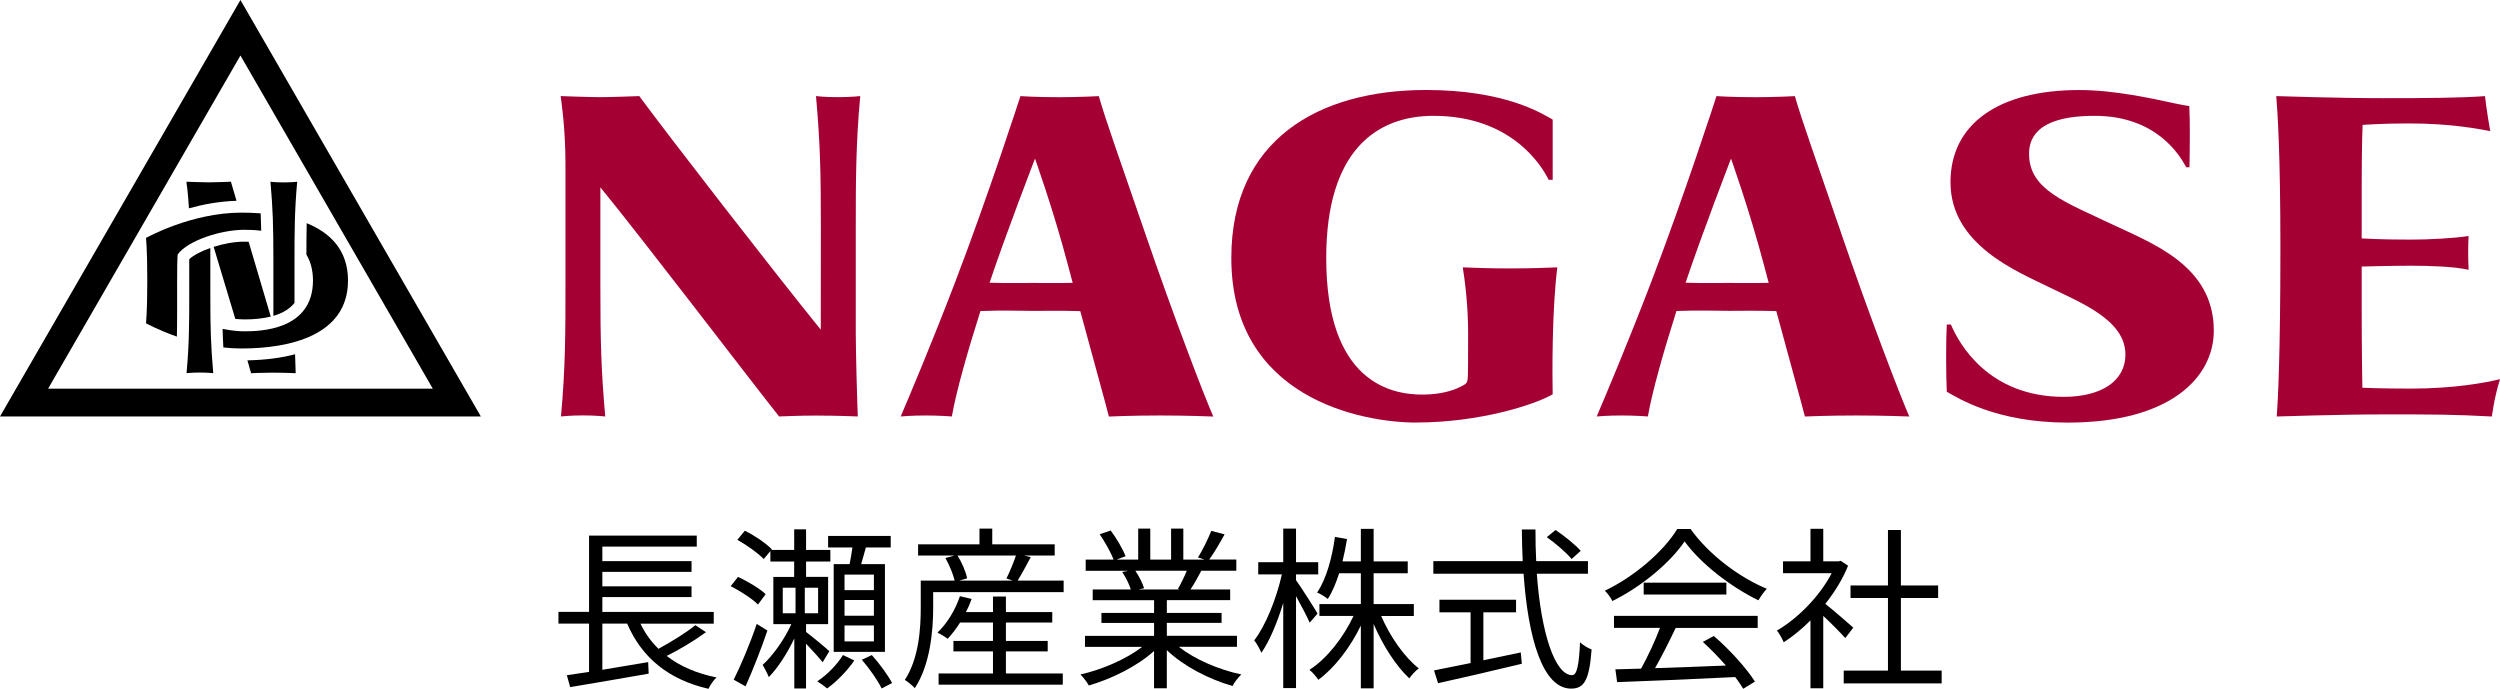
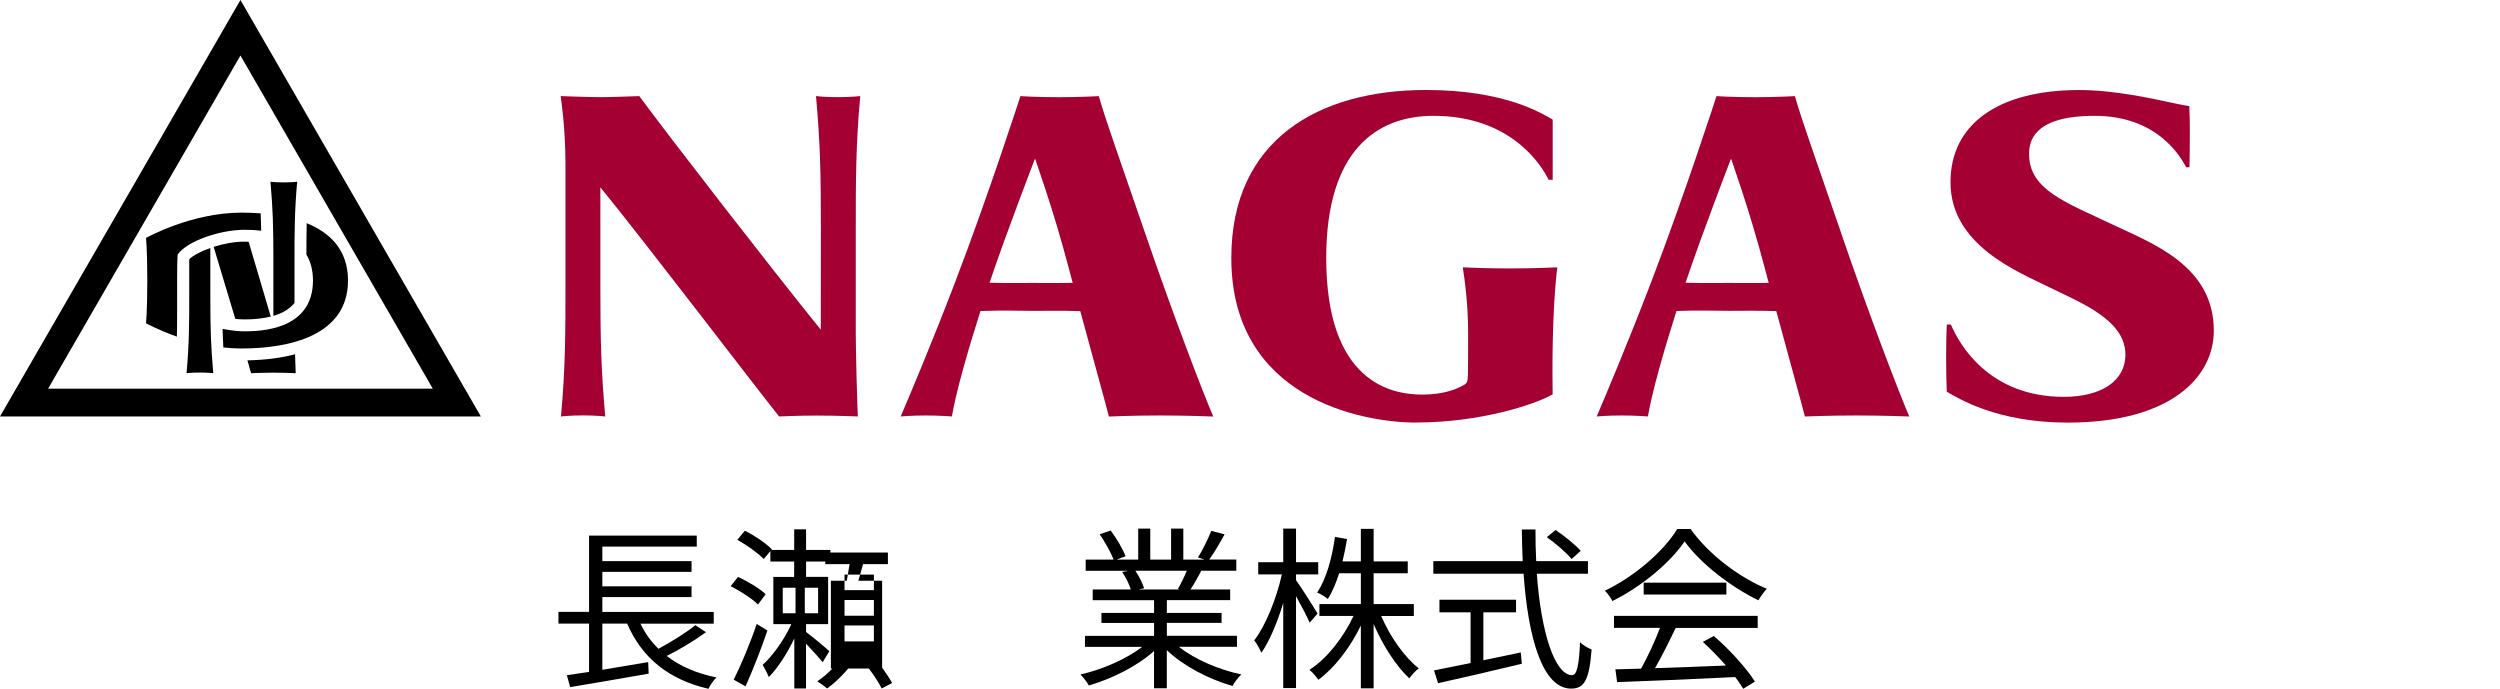
<svg xmlns="http://www.w3.org/2000/svg" id="_レイヤー_2" data-name="レイヤー 2" viewBox="0 0 631.74 174.06">
  <defs>
    <style>
      .cls-1 {
        fill: #a50034;
      }
    </style>
  </defs>
  <g id="Layer_1" data-name="Layer 1">
-     <path d="m59.77,50.74c-.51-1.72-.99-3.34-1.42-4.82,0,0-3.81.16-5.52.16-1.85,0-5.73-.16-5.73-.16.04.25.45,2.99.64,6.72,3.58-.99,7.7-1.77,12.03-1.9" />
    <path d="m53.16,62.66c-2.33.82-4.3,1.86-5.33,2.83,0,.08,0,.16-.01.26v8.78c0,6.6,0,12.48-.68,19.77,0,0,1.48-.16,3.37-.16s3.38.16,3.38.16c-.62-7.04-.74-11.41-.74-19.68v-11.96Z" />
    <path d="m69.06,79.83c2.68-.78,4.33-1.99,5.36-3.29v-10.83c0-6.6,0-12.49.68-19.78,0,0-1.36.16-3.45.16s-3.31-.16-3.31-.16c.63,7.04.74,11.42.74,19.68v14.23Z" />
    <path d="m61.68,80.72c2.73,0,4.95-.27,6.74-.72-1.64-5.52-3.65-12.34-5.59-18.91-.37,0-.75-.02-1.14-.02-2.49,0-5.25.53-7.7,1.31,1.55,5.14,3.56,11.77,5.47,18.2.75.08,1.5.13,2.23.13" />
    <path d="m62.52,91.06c.33,1.13.64,2.22.93,3.25,0,0,2.73-.14,5.32-.14,3.05,0,5.95.14,5.95.14-.04-.71-.1-2.63-.16-4.79-3.5.93-7.53,1.45-12.04,1.54" />
    <path d="m77.5,56.41c-.06,2.62-.07,5.22-.07,7.93,1.02,1.68,1.65,3.83,1.66,6.55-.03,12.63-13.49,12.83-17.41,12.83-1.66,0-3.54-.23-5.43-.62.04,1.59.1,3.13.19,4.7,1.49.17,3.02.26,4.58.26,12.05,0,26.92-3.21,26.92-17.18,0-7.63-4.44-12.04-10.43-14.48" />
    <path d="m60.76,0L0,105.24h121.51L60.76,0Zm0,14.03l48.61,84.19H12.15L60.76,14.03Z" />
    <path d="m44.7,85.06c.09-3.72.06-10,.06-14.16,0-6.88.17-6.64.17-6.64,2.49-3.45,10.88-6.19,16.75-6.19.98,0,2.53.02,4.33.23-.03-1.54-.07-2.98-.14-4.39-1.64-.12-3.27-.18-4.86-.18-12.75,0-24.12,6.4-24.12,6.4,0,0,.33,2.81.33,10.77,0,7.97-.33,10.78-.33,10.78,0,0,3.08,1.72,7.8,3.38" />
    <path class="cls-1" d="m207.41,83.32l.02-26.11c0-13.82-.18-21.16-1.23-32.93,0,0,1.96.27,5.47.27s5.71-.27,5.71-.27c-1.13,12.2-1.13,22.06-1.13,33.1v26.9c0,4.53.37,18.2.52,20.96,0,0-5.37-.23-10.47-.23-4.34,0-9.43.23-9.43.23-9.14-11.56-33.95-44.19-45.16-57.9v24.98c0,13.82.19,21.15,1.23,32.92,0,0-2.44-.27-5.61-.27s-5.58.27-5.58.27c1.15-12.18,1.14-22.04,1.14-33.09v-30.86c0-9.02-1.14-16.47-1.22-17.01,0,0,7.02.27,10.12.27,2.85,0,9.75-.27,9.75-.27,7.91,10.73,33.43,43.65,45.87,59.04" />
    <path class="cls-1" d="m289.38,58.97c-6.19-18.06-9.9-28.3-11.72-34.68,0,0-4.72.27-9.94.27-6.18,0-9.86-.27-9.86-.27,0,0-8.07,25-16.55,47.14-5.79,15.14-11.62,28.94-13.71,33.81,0,0,2.73-.25,6.31-.25s6.62.25,6.62.25c1.1-6.34,3.95-16.33,7.22-26.64,5.58-.23,10.34-.04,13.38-.04,2.84,0,6.97-.09,11.85.06,3.56,13.19,6.35,23.09,7.23,26.64,0,0,5.84-.27,12.97-.27s13.41.27,13.41.27c-2.27-5.17-9.96-25.14-17.2-46.27m-28.31,12.51c-3.88,0-7.08.07-11.02-.06,4.2-12.53,11.48-31.35,11.48-31.35,0,0,4.65,12.93,8.36,27.02.4,1.48.78,2.93,1.16,4.36-3.31.1-6.52.03-9.98.03" />
    <path class="cls-1" d="m357.85,106.78c-13.57,0-46.7-6.05-46.7-41.59,0-29.91,22.1-42.45,49.19-42.45,19.98,0,29.27,5.92,32.02,7.48v15.22h-1.02c-1.67-3.43-9.32-16.17-29.1-16.17-14.33,0-27.11,8.72-27.11,35.92,0,31.48,16.51,34.52,24.25,34.52,5.48,0,8.7-1.38,10.5-2.41.94-.54.97-.96,1.05-2.43.02-.1.06-3.59.06-10.52,0-7.56-.88-13.74-1.35-16.79,2.32.11,6.78.27,11.95.27s9.64-.17,11.94-.27c-1.41,11.1-1.26,27.74-1.18,32.08-4.51,2.63-18.46,7.13-34.52,7.13" />
    <path class="cls-1" d="m465.28,58.97c-6.19-18.06-9.9-28.3-11.72-34.68,0,0-4.72.27-9.95.27-6.18,0-9.86-.27-9.86-.27,0,0-8.07,25-16.56,47.14-5.79,15.14-11.63,28.94-13.71,33.81,0,0,2.73-.25,6.31-.25s6.62.25,6.62.25c1.1-6.34,3.95-16.33,7.22-26.65,5.58-.23,10.35-.04,13.38-.04,2.84,0,6.97-.09,11.85.06,3.56,13.19,6.34,23.09,7.23,26.64,0,0,5.84-.26,12.97-.26s13.41.26,13.41.26c-2.27-5.17-9.96-25.14-17.2-46.27m-28.31,12.52c-3.88,0-7.08.07-11.02-.06,4.2-12.53,11.48-31.35,11.48-31.35,0,0,4.65,12.94,8.36,27.02.39,1.48.78,2.93,1.16,4.36-3.31.1-6.52.03-9.98.03" />
    <path class="cls-1" d="m553.27,42.26h-.82c-1.67-3.08-7.54-12.99-23.17-12.99s-16.54,6.63-16.54,9.67c0,9.08,9.43,12.24,21.03,17.77,10.02,4.78,25.65,10.37,25.65,26.84,0,11.73-10.86,23.24-36.94,23.24-18.04,0-27.7-6.21-30.54-7.8-.2-4.66-.22-12.8,0-16.99h1.05c2.07,4.94,9.55,18.28,28.52,18.28,9.24,0,15.57-3.81,15.57-10.72,0-8.77-11.47-13.14-19.36-17.03-8.06-3.97-24.84-10.67-24.84-26.49,0-14.67,12.07-23.29,32.55-23.29,8.99,0,18.97,2.28,22.96,3.13.59.13,3.31.71,4.83.93.22,3.4.14,10.66.05,15.46" />
-     <path class="cls-1" d="m631.74,95.81c-3.64.89-11.45,2.39-22.58,2.39-7.66,0-12.2-.22-12.2-.22,0,0-.17-9.39-.17-19.55v-11.07s7.07-.21,12.49-.21c4.87,0,10.81.21,14.54,1.02-.17-2.74-.14-6.13-.02-8.53-3.56.56-9.85.91-14.65.91-7.86,0-12.36-.3-12.36-.3v-12.67c0-11.41.23-16.02.23-16.02,0,0,4.77-.37,11.52-.37,11.08,0,17.74,1.41,20.74,1.95-.87-4.7-1.33-8.85-1.33-8.85-6.31.46-14.41.52-25.8.52s-26.95-.52-26.95-.52c.32,3.67,1.05,14.6,1.05,38.26,0,27.17-.64,38.9-.92,42.7,0,0,15.75-.53,27.5-.53s16.94,0,26.87.53c0,0,.5-4.53,2.05-9.44" />
    <g>
      <path d="m178.41,159.74c-2.96,2.17-6.72,4.42-9.94,6.01,3.36,2.61,7.56,4.42,12.59,5.44-.71.62-1.64,1.99-2.03,2.87-10.12-2.34-16.84-7.87-20.55-16.48h-6.27v11.67c3.67-.62,7.69-1.28,11.58-1.94l.13,2.92c-7.03,1.24-14.58,2.52-19.84,3.4l-.84-3.01c1.59-.22,3.54-.53,5.61-.84v-12.2h-7.73v-2.96h7.73v-19.27h27.22v2.78h-23.86v3.67h22.54v2.7h-22.54v3.67h22.54v2.7h-22.54v3.76h28.15v2.96h-18.52c1.15,2.39,2.65,4.51,4.55,6.36,3.14-1.72,7.03-4.07,9.32-5.97l2.7,1.77Z" />
-       <path d="m191.53,152.76c-1.37-1.41-4.37-3.36-6.89-4.64l1.86-2.34c2.47,1.15,5.52,2.96,6.98,4.37l-1.94,2.61Zm2.39,6.58c-1.55,4.6-3.71,10.03-5.52,14.1l-3-1.68c1.72-3.4,4.15-9.15,5.83-14.1l2.7,1.68Zm13.96,8c-.8-1.02-2.65-3.05-4.2-4.68v11.31h-2.96v-12.64c-1.81,3.8-4.2,7.51-6.45,9.77-.35-.93-1.06-2.25-1.55-3.09,2.56-2.3,5.52-6.45,7.25-10.3h-4.55v-11.93h5.26v-3.89h-6.01v-2.65l-1.68,2.03c-1.37-1.46-4.29-3.54-6.67-4.86l1.9-2.3c2.43,1.19,5.3,3.14,6.81,4.68l-.13.18h5.79v-5.21h3v5.21h6.14v2.92h-6.14v3.89h5.57v11.93h-5.57v1.99c1.64,1.24,5.08,4.07,5.88,4.86l-1.68,2.78Zm-10.08-12.37h3.23v-6.45h-3.23v6.45Zm8.93-6.45h-3.36v6.45h3.36v-6.45Zm9.15,18.38c-1.68,2.48-4.51,5.44-6.89,7.07-.57-.53-1.72-1.33-2.48-1.81,2.52-1.59,5.17-4.42,6.5-6.63l2.87,1.37Zm-1.19-24.35c.27-1.28.53-2.83.71-4.2h-6.14v-2.92h15.82v2.92h-6.28c-.4,1.41-.8,2.92-1.19,4.2h6.01v22.18h-12.95v-22.18h4.02Zm6.14,2.65h-7.42v3.93h7.42v-3.93Zm0,6.41h-7.42v3.98h7.42v-3.98Zm0,6.45h-7.42v4.02h7.42v-4.02Zm-.53,7.47c1.94,2.12,4.11,5.13,5.13,7.07l-2.65,1.37c-.93-1.99-3.09-5.04-4.99-7.25l2.52-1.19Z" />
-       <path d="m268.78,146.71v2.92h-32.97v3.93c0,5.79-.75,14.45-4.64,20.33-.49-.57-1.86-1.68-2.52-2.08,3.58-5.48,4.02-13.04,4.02-18.25v-6.85h8.57c-.4-1.63-1.33-3.93-2.34-5.7l2.25-.62h-9.15v-2.83h15.51v-3.98h3.23v3.98h15.78v2.83h-7.69l1.64.4c-1.1,2.08-2.3,4.29-3.31,5.92h11.62Zm-14.58,23.47h14.36v2.83h-31.38v-2.83h13.74v-5.57h-9.99v-2.65h9.99v-4.64h-8.31c-.97,1.55-2.08,2.96-3.14,4.11-.53-.44-1.86-1.24-2.56-1.59,2.43-2.3,4.51-5.74,5.66-9.19l2.96.71c-.4,1.1-.88,2.25-1.46,3.31h6.85v-3.93h3.27v3.93h11.71v2.65h-11.71v4.64h10.56v2.65h-10.56v5.57Zm-12.24-29.79c1.15,1.81,2.12,4.15,2.43,5.75l-1.99.57h13.48l-1.55-.53c.8-1.63,1.81-4.02,2.39-5.79h-14.76Z" />
+       <path d="m191.53,152.76c-1.37-1.41-4.37-3.36-6.89-4.64l1.86-2.34c2.47,1.15,5.52,2.96,6.98,4.37l-1.94,2.61Zm2.39,6.58c-1.55,4.6-3.71,10.03-5.52,14.1l-3-1.68c1.72-3.4,4.15-9.15,5.83-14.1l2.7,1.68Zm13.96,8c-.8-1.02-2.65-3.05-4.2-4.68v11.31h-2.96v-12.64c-1.81,3.8-4.2,7.51-6.45,9.77-.35-.93-1.06-2.25-1.55-3.09,2.56-2.3,5.52-6.45,7.25-10.3h-4.55v-11.93h5.26v-3.89h-6.01v-2.65l-1.68,2.03c-1.37-1.46-4.29-3.54-6.67-4.86l1.9-2.3c2.43,1.19,5.3,3.14,6.81,4.68l-.13.18h5.79v-5.21h3v5.21h6.14v2.92h-6.14v3.89h5.57v11.93h-5.57v1.99c1.64,1.24,5.08,4.07,5.88,4.86l-1.68,2.78Zm-10.08-12.37h3.23v-6.45h-3.23v6.45Zm8.93-6.45h-3.36v6.45h3.36v-6.45Zm9.15,18.38c-1.68,2.48-4.51,5.44-6.89,7.07-.57-.53-1.72-1.33-2.48-1.81,2.52-1.59,5.17-4.42,6.5-6.63l2.87,1.37Zm-1.19-24.35h-6.14v-2.92h15.82v2.92h-6.28c-.4,1.41-.8,2.92-1.19,4.2h6.01v22.18h-12.95v-22.18h4.02Zm6.14,2.65h-7.42v3.93h7.42v-3.93Zm0,6.41h-7.42v3.98h7.42v-3.98Zm0,6.45h-7.42v4.02h7.42v-4.02Zm-.53,7.47c1.94,2.12,4.11,5.13,5.13,7.07l-2.65,1.37c-.93-1.99-3.09-5.04-4.99-7.25l2.52-1.19Z" />
      <path d="m297.9,163.45c4.02,3.18,10.12,5.79,15.78,6.98-.75.71-1.77,1.99-2.21,2.92-5.92-1.68-12.37-4.99-16.62-9.06v9.63h-3.23v-9.41c-4.24,3.84-10.69,7.03-16.48,8.71-.44-.84-1.41-2.08-2.12-2.78,5.48-1.24,11.62-3.89,15.6-6.98h-14.45v-2.78h17.46v-3.27h-13.3v-2.52h13.3v-3.23h-15.51v-2.7h9.63c-.4-1.33-1.28-3.09-2.17-4.42l1.55-.31h-10.78v-2.83h7.03c-.62-1.77-2.17-4.42-3.49-6.41l2.78-.93c1.5,1.99,3.09,4.73,3.76,6.5l-2.25.84h5.44v-7.82h3.05v7.82h5.26v-7.82h3.09v7.82h5.35l-1.64-.53c1.15-1.86,2.56-4.73,3.36-6.72l3.36.88c-1.24,2.25-2.65,4.68-3.89,6.36h6.85v2.83h-8.84c-.88,1.68-1.86,3.4-2.74,4.73h10.03v2.7h-16v3.23h13.83v2.52h-13.83v3.27h17.72v2.78h-14.67Zm-11-19.22c.93,1.37,1.86,3.23,2.21,4.42l-1.41.31h10.39l-.44-.13c.75-1.28,1.63-3.09,2.25-4.6h-12.99Z" />
      <path d="m330.95,157.36c-.62-1.5-2.17-4.37-3.45-6.72v23.24h-3.23v-21.52c-1.5,4.95-3.49,9.68-5.52,12.59-.4-.93-1.19-2.34-1.81-3.14,2.87-3.67,5.66-10.65,6.98-16.66h-5.97v-3.09h6.32v-8.48h3.23v8.48h5.61v3.09h-5.61v1.46c1.19,1.63,4.68,7.11,5.44,8.44l-1.99,2.3Zm18.07-1.72c2.21,5.21,5.92,10.47,9.5,13.26-.8.57-1.81,1.68-2.39,2.52-3.31-3.05-6.72-8.35-9.02-13.74v16.26h-3.23v-15.86c-2.7,5.57-6.67,10.74-10.74,13.7-.53-.8-1.5-1.94-2.25-2.52,4.33-2.74,8.57-8.13,11.14-13.61h-8.62v-3.01h10.47v-7.78h-5.48c-.8,2.47-1.72,4.73-2.87,6.5-.57-.49-1.9-1.33-2.7-1.63,2.34-3.45,3.76-8.71,4.51-14.05l3.05.53c-.31,1.94-.71,3.84-1.15,5.66h4.64v-8.22h3.23v8.22h8.62v3h-8.62v7.78h10.16v3.01h-8.26Z" />
      <path d="m388.35,144.98c1.06,14.89,4.55,25.63,8.93,25.63,1.19,0,1.72-2.43,1.99-8.31.75.75,1.99,1.46,2.92,1.81-.57,7.64-1.81,9.9-5.17,9.9-7.2,0-10.87-12.68-12.02-29.03h-22.8v-3.18h22.58c-.13-2.61-.18-5.3-.22-8h3.45c0,2.74.04,5.39.18,8h13.08v3.18h-12.9Zm-13.52,21.87c3.09-.66,6.27-1.28,9.46-1.99l.27,2.87c-7.47,1.81-15.56,3.67-21.17,4.91l-1.02-3.23c2.47-.49,5.7-1.15,9.24-1.86v-12.82h-7.87v-3.18h19.36v3.18h-8.26v12.11Zm22.32-25.59c-1.28-1.55-4.02-3.93-6.28-5.52l2.21-1.81c2.25,1.5,5.04,3.76,6.36,5.26l-2.3,2.08Z" />
      <path d="m427.19,133.67c4.64,6.5,12.33,12.24,19.27,15.11-.75.8-1.55,1.94-2.12,2.92-6.81-3.31-14.54-9.19-18.65-14.89-3.58,5.3-10.74,11.36-18.25,15.07-.35-.75-1.19-1.94-1.9-2.61,7.56-3.62,14.89-9.99,18.3-15.6h3.36Zm-19.36,21.96h36.33v3.05h-20.73c-1.55,3.27-3.45,7.07-5.21,10.16,5.48-.18,11.71-.4,17.9-.66-1.81-2.08-3.89-4.24-5.83-5.97l2.78-1.5c4.07,3.49,8.35,8.26,10.39,11.53l-2.96,1.81c-.53-.88-1.19-1.9-2.03-2.96-10.83.53-22.27,1.02-29.83,1.28l-.44-3.23c1.9-.04,4.11-.09,6.5-.18,1.68-3.05,3.58-7.07,4.77-10.3h-11.62v-3.05Zm28.42-8.4v3.01h-20.9v-3.01h20.9Z" />
-       <path d="m466.3,161.24c-1.15-1.28-3.58-3.76-5.57-5.61v18.3h-3.23v-17.15c-2.21,2.21-4.51,4.07-6.76,5.52-.35-.84-1.19-2.34-1.72-2.96,5.26-3.05,10.78-8.62,13.83-14.49h-12.29v-3h6.94v-8.22h3.23v8.22h3.84l.57-.13,1.86,1.24c-1.37,3.4-3.4,6.67-5.75,9.63,2.08,1.64,5.97,5.04,7.07,6.01l-2.03,2.65Zm24.35,8.22v3.23h-24.75v-3.23h11.18v-18.34h-9.46v-3.18h9.46v-14.01h3.27v14.01h9.41v3.18h-9.41v18.34h10.3Z" />
    </g>
  </g>
</svg>